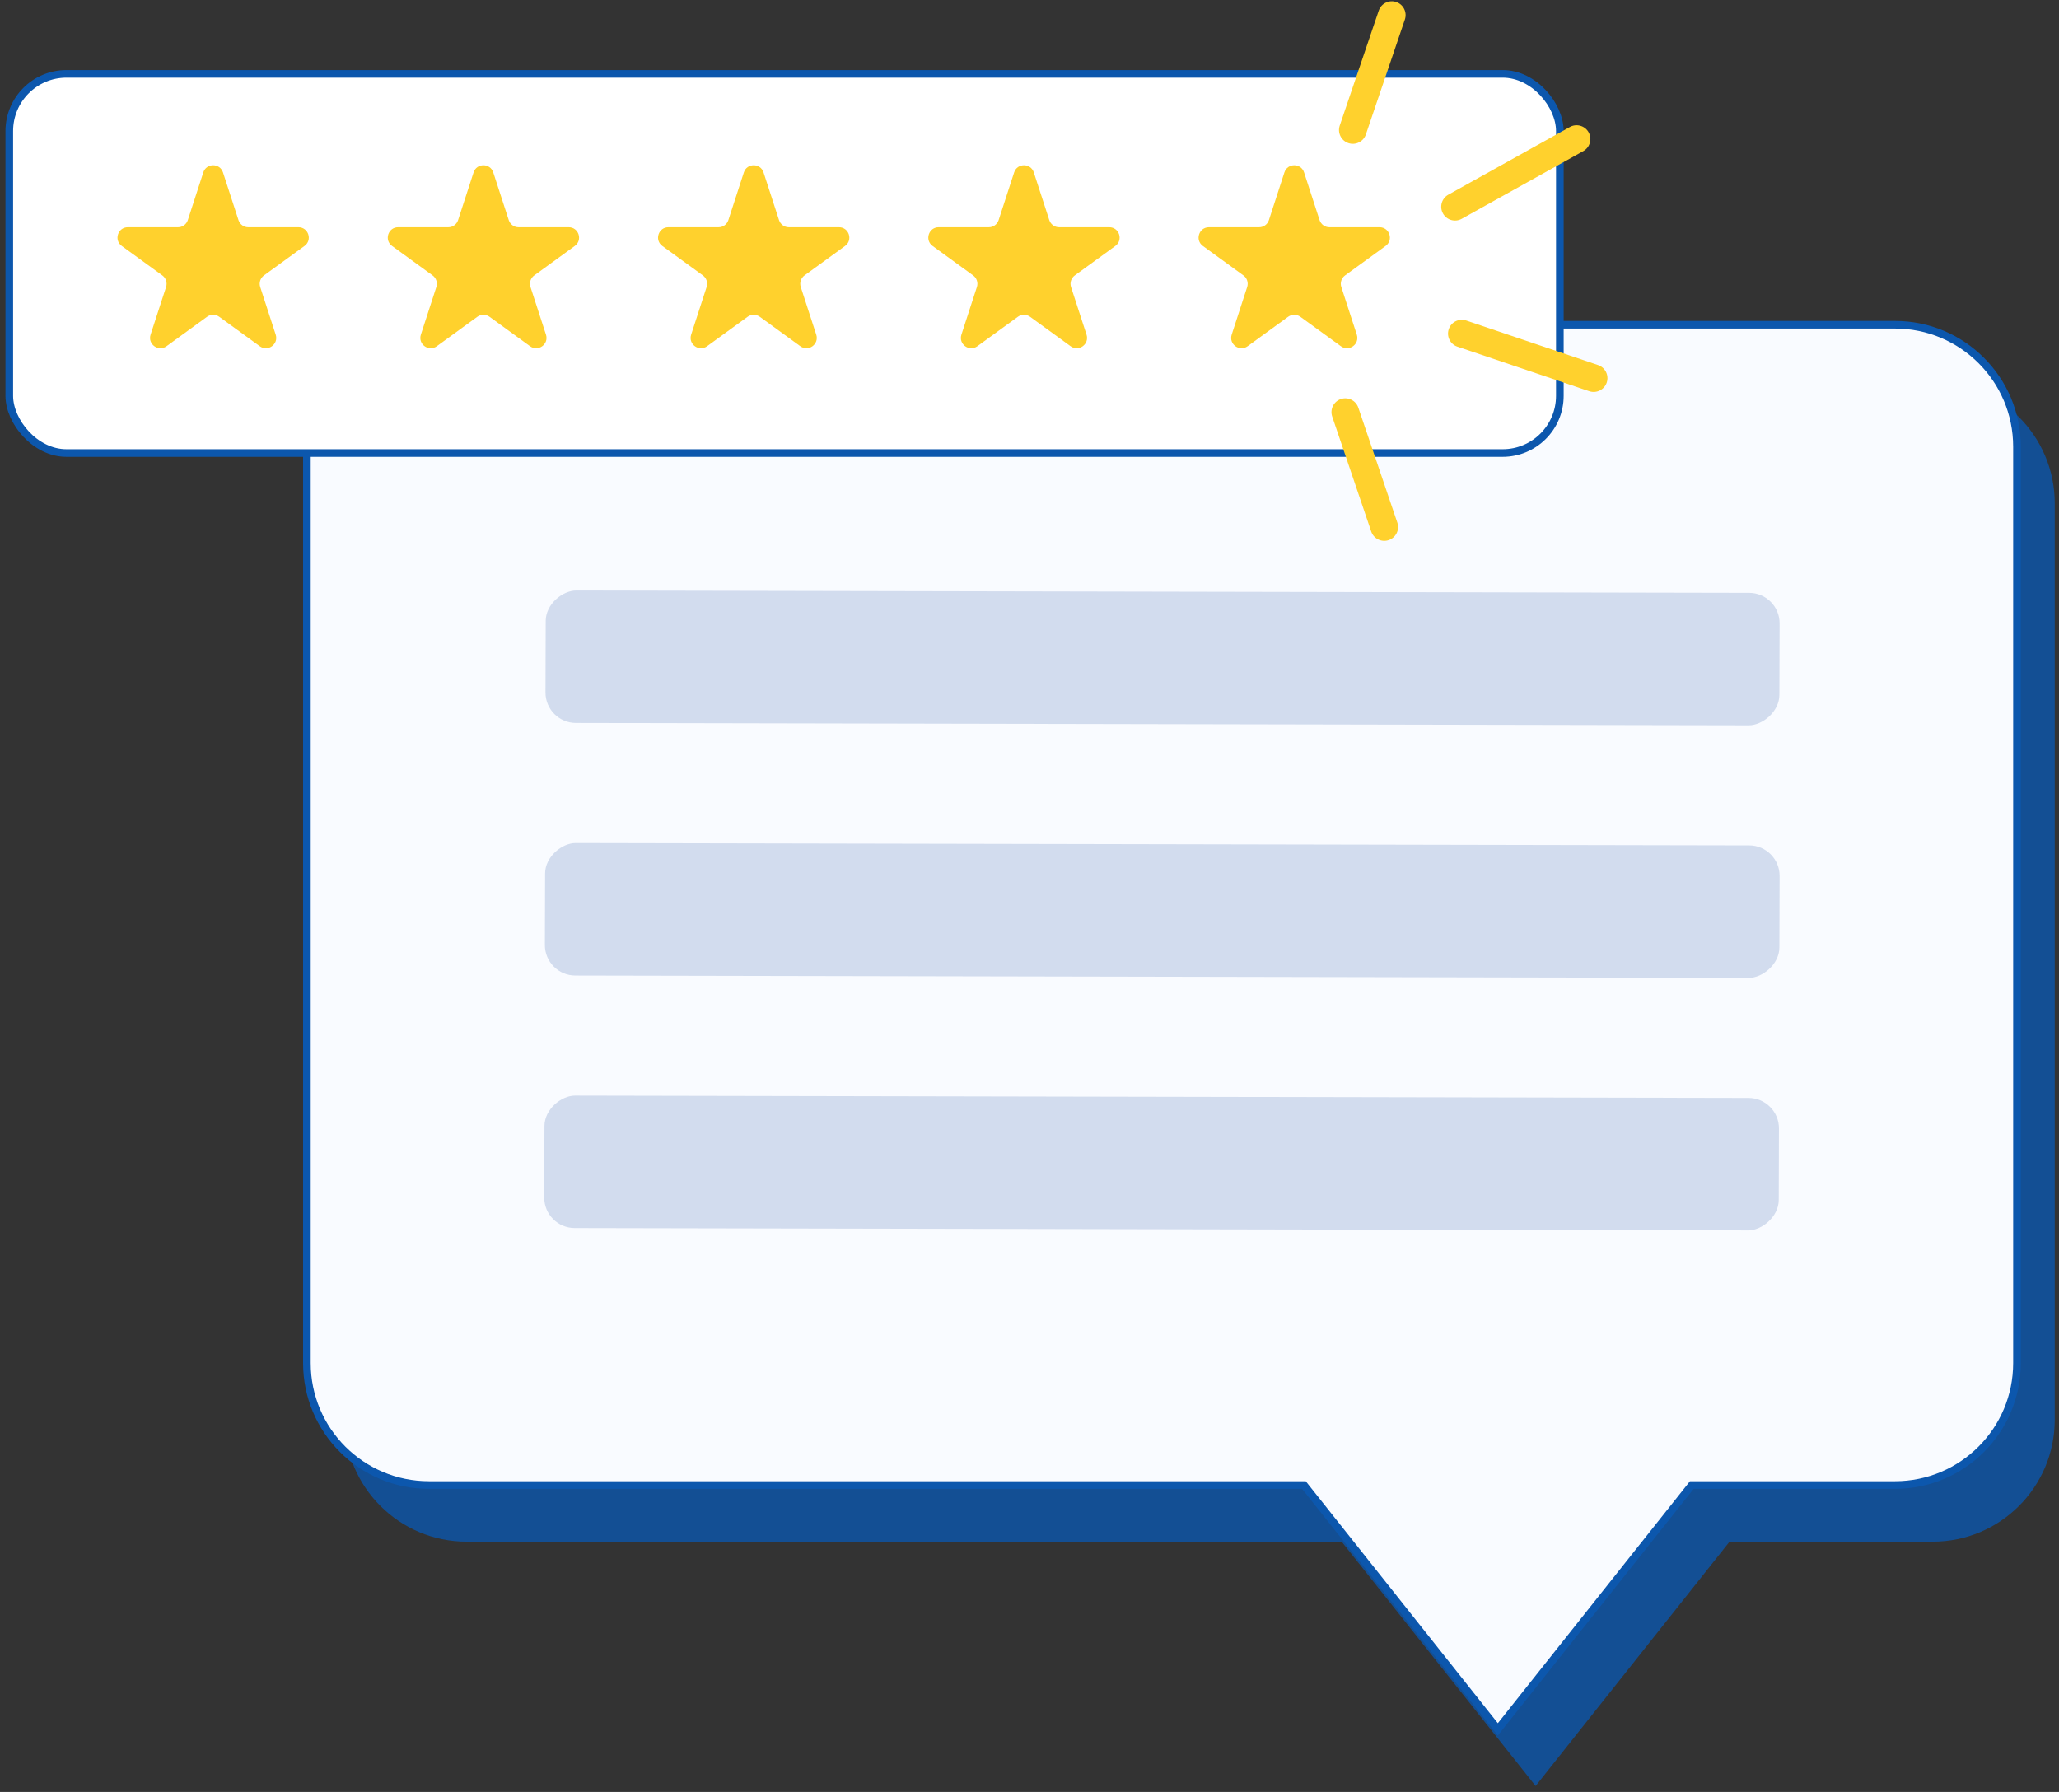
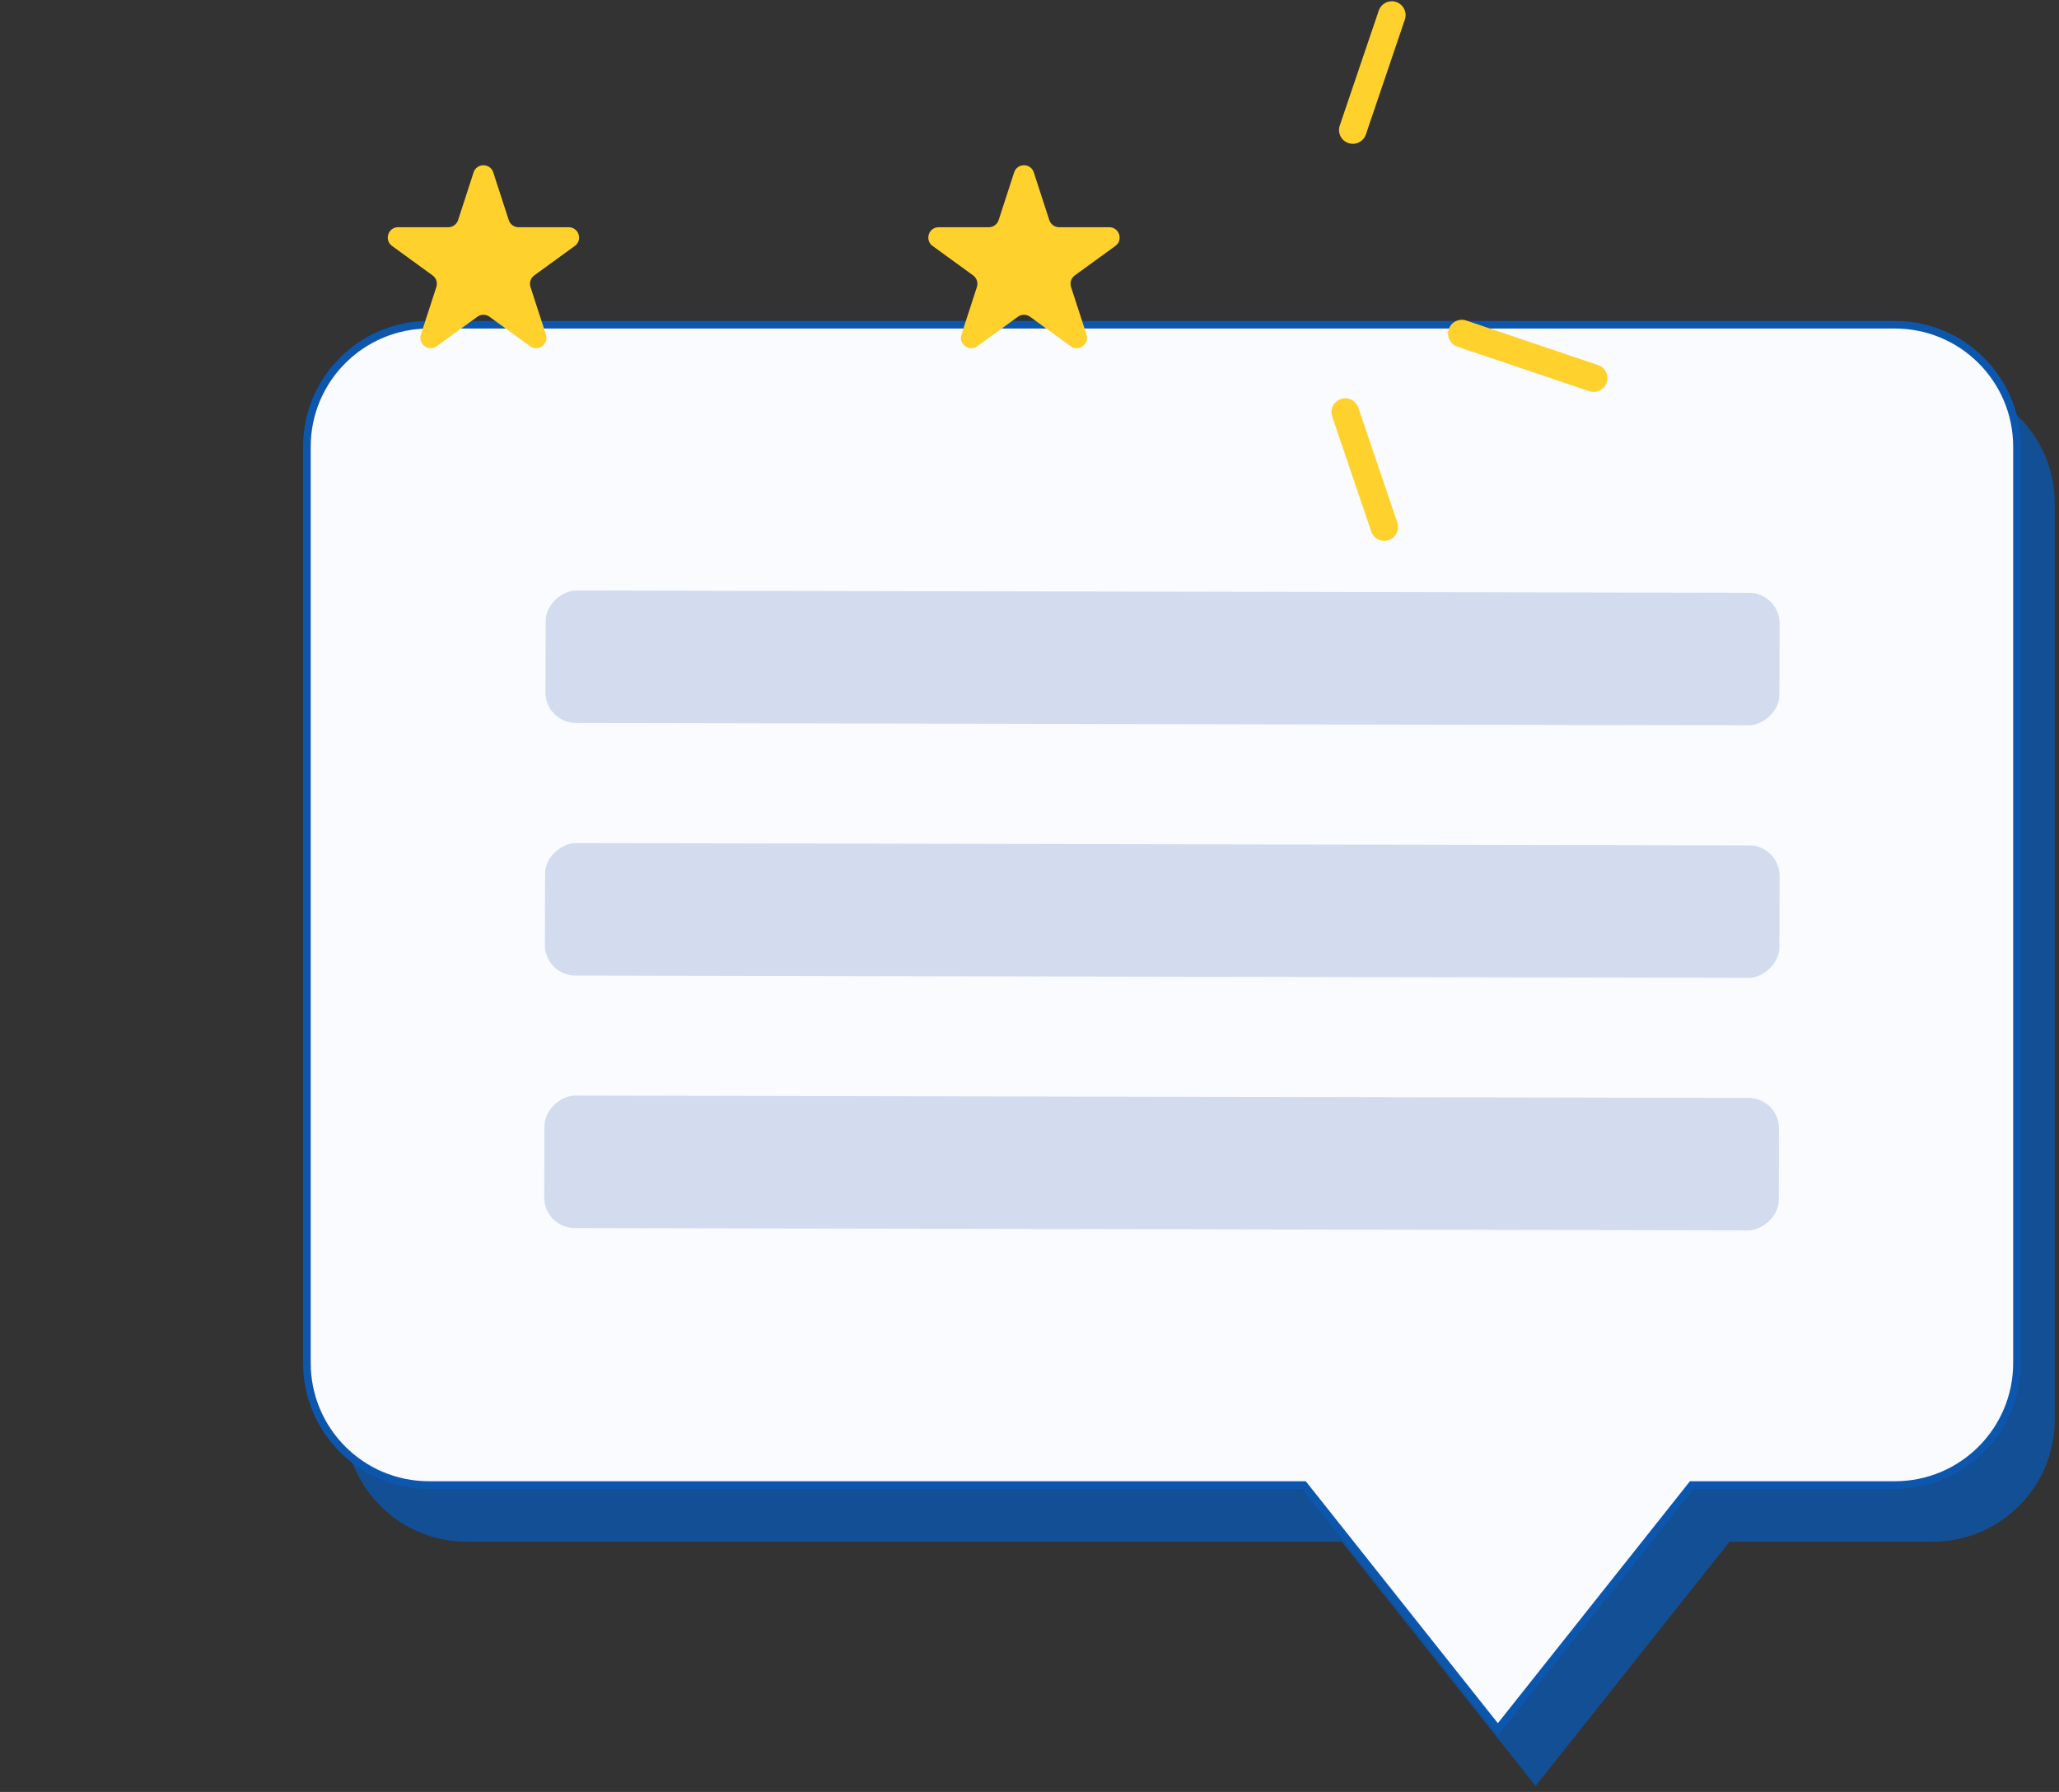
<svg xmlns="http://www.w3.org/2000/svg" width="270" height="235" viewBox="0 0 270 235" fill="none">
  <rect x="0" y="0" width="270" height="235" fill="#333333" stroke="none" />
  <path opacity="0.8" fill-rule="evenodd" clip-rule="evenodd" d="M61.196 50.013C52.36 50.013 45.196 57.177 45.196 66.013V186.18C45.196 195.017 52.36 202.18 61.196 202.18H175.936L201.368 234.217L226.8 202.18H253.442C262.279 202.18 269.442 195.017 269.442 186.18V66.013C269.442 57.177 262.279 50.013 253.442 50.013H61.196Z" fill="#0C57AD" />
  <path fill-rule="evenodd" clip-rule="evenodd" d="M56.244 42.586C47.408 42.586 40.244 49.749 40.244 58.586V178.753C40.244 187.589 47.408 194.753 56.244 194.753H170.984L196.416 226.789L221.849 194.753H248.49C257.327 194.753 264.49 187.589 264.49 178.753V58.586C264.49 49.749 257.327 42.586 248.49 42.586H56.244Z" fill="#F9FBFF" />
  <path d="M170.984 194.753L171.376 194.442L171.226 194.253H170.984V194.753ZM196.416 226.789L196.025 227.1L196.416 227.594L196.808 227.1L196.416 226.789ZM221.849 194.753V194.253H221.607L221.457 194.442L221.849 194.753ZM40.744 58.586C40.744 50.025 47.684 43.086 56.244 43.086V42.086C47.131 42.086 39.744 49.473 39.744 58.586H40.744ZM40.744 178.753V58.586H39.744V178.753H40.744ZM56.244 194.253C47.684 194.253 40.744 187.313 40.744 178.753H39.744C39.744 187.866 47.131 195.253 56.244 195.253V194.253ZM170.984 194.253H56.244V195.253H170.984V194.253ZM170.592 195.064L196.025 227.1L196.808 226.478L171.376 194.442L170.592 195.064ZM196.808 227.1L222.24 195.064L221.457 194.442L196.025 226.478L196.808 227.1ZM248.49 194.253H221.849V195.253H248.49V194.253ZM263.99 178.753C263.99 187.313 257.051 194.253 248.49 194.253V195.253C257.603 195.253 264.99 187.866 264.99 178.753H263.99ZM263.99 58.586V178.753H264.99V58.586H263.99ZM248.49 43.086C257.051 43.086 263.99 50.025 263.99 58.586H264.99C264.99 49.473 257.603 42.086 248.49 42.086V43.086ZM56.244 43.086H248.49V42.086H56.244V43.086Z" fill="#0C57AD" />
  <rect width="17.372" height="161.883" rx="4" transform="matrix(-0.003 1 -1 -0.002 233.374 110.876)" fill="#D2DCEE" />
  <rect width="17.372" height="161.804" rx="4" transform="matrix(-0.003 1 -1 -0.002 233.374 77.755)" fill="#D2DCEE" />
  <rect width="17.371" height="161.883" rx="4" transform="matrix(-0.003 1 -1 -0.002 233.29 143.994)" fill="#D2DCEE" />
-   <rect x="1.219" y="9.685" width="203.327" height="49.725" rx="7.5" fill="white" stroke="#0C57AD" />
-   <path d="M26.66 22.611C27.066 21.361 28.834 21.361 29.241 22.611L31.272 28.863C31.453 29.422 31.974 29.8 32.562 29.8L39.135 29.8C40.449 29.8 40.996 31.482 39.932 32.254L34.615 36.118C34.139 36.463 33.94 37.076 34.122 37.635L36.153 43.886C36.559 45.136 35.129 46.175 34.065 45.403L28.748 41.539C28.272 41.194 27.628 41.194 27.153 41.539L21.835 45.403C20.772 46.175 19.341 45.136 19.747 43.886L21.779 37.635C21.96 37.076 21.761 36.463 21.286 36.118L15.968 32.254C14.905 31.482 15.451 29.8 16.766 29.8L23.338 29.8C23.926 29.8 24.447 29.422 24.629 28.863L26.66 22.611Z" fill="#FFD12D" />
  <path d="M62.101 22.611C62.508 21.361 64.276 21.361 64.682 22.611L66.713 28.863C66.895 29.422 67.416 29.8 68.003 29.8L74.576 29.8C75.891 29.8 76.437 31.482 75.374 32.254L70.056 36.118C69.581 36.463 69.382 37.076 69.563 37.635L71.594 43.886C72.001 45.136 70.57 46.175 69.507 45.403L64.189 41.539C63.714 41.194 63.07 41.194 62.594 41.539L57.277 45.403C56.213 46.175 54.783 45.136 55.189 43.886L57.22 37.635C57.402 37.076 57.203 36.463 56.727 36.118L51.41 32.254C50.346 31.482 50.893 29.8 52.207 29.8L58.78 29.8C59.368 29.8 59.889 29.422 60.07 28.863L62.101 22.611Z" fill="#FFD12D" />
-   <path d="M97.543 22.611C97.949 21.361 99.718 21.361 100.124 22.611L102.155 28.863C102.337 29.422 102.858 29.8 103.445 29.8L110.018 29.8C111.333 29.8 111.879 31.482 110.816 32.254L105.498 36.118C105.023 36.463 104.824 37.076 105.005 37.635L107.036 43.886C107.442 45.136 106.012 46.175 104.949 45.403L99.631 41.539C99.156 41.194 98.512 41.194 98.036 41.539L92.719 45.403C91.655 46.175 90.225 45.136 90.631 43.886L92.662 37.635C92.844 37.076 92.644 36.463 92.169 36.118L86.851 32.254C85.788 31.482 86.335 29.8 87.649 29.8L94.222 29.8C94.81 29.8 95.331 29.422 95.512 28.863L97.543 22.611Z" fill="#FFD12D" />
  <path d="M132.985 22.611C133.391 21.361 135.159 21.361 135.565 22.611L137.596 28.863C137.778 29.422 138.299 29.8 138.887 29.8L145.46 29.8C146.774 29.8 147.32 31.482 146.257 32.254L140.939 36.118C140.464 36.463 140.265 37.076 140.447 37.635L142.478 43.886C142.884 45.136 141.453 46.175 140.39 45.403L135.072 41.539C134.597 41.194 133.953 41.194 133.478 41.539L128.16 45.403C127.097 46.175 125.666 45.136 126.072 43.886L128.103 37.635C128.285 37.076 128.086 36.463 127.61 36.118L122.293 32.254C121.23 31.482 121.776 29.8 123.09 29.8L129.663 29.8C130.251 29.8 130.772 29.422 130.954 28.863L132.985 22.611Z" fill="#FFD12D" />
-   <path d="M168.427 22.611C168.833 21.361 170.601 21.361 171.007 22.611L173.038 28.863C173.22 29.422 173.741 29.8 174.329 29.8L180.902 29.8C182.216 29.8 182.762 31.482 181.699 32.254L176.381 36.118C175.906 36.463 175.707 37.076 175.889 37.635L177.92 43.886C178.326 45.136 176.895 46.175 175.832 45.403L170.514 41.539C170.039 41.194 169.395 41.194 168.919 41.539L163.602 45.403C162.539 46.175 161.108 45.136 161.514 43.886L163.545 37.635C163.727 37.076 163.528 36.463 163.052 36.118L157.735 32.254C156.671 31.482 157.218 29.8 158.532 29.8L165.105 29.8C165.693 29.8 166.214 29.422 166.395 28.863L168.427 22.611Z" fill="#FFD12D" />
-   <path fill-rule="evenodd" clip-rule="evenodd" d="M208.322 17.355C208.808 18.228 208.494 19.329 207.622 19.815L191.68 28.693C190.807 29.179 189.706 28.866 189.22 27.993C188.734 27.12 189.047 26.019 189.92 25.532L205.861 16.654C206.734 16.168 207.836 16.482 208.322 17.355Z" fill="#FFD12D" />
  <path fill-rule="evenodd" clip-rule="evenodd" d="M210.693 50.168C210.373 51.114 209.346 51.623 208.4 51.303L191.113 45.461C190.167 45.141 189.659 44.114 189.979 43.168C190.299 42.221 191.325 41.714 192.272 42.033L209.558 47.875C210.505 48.195 211.012 49.222 210.693 50.168Z" fill="#FFD12D" />
  <path fill-rule="evenodd" clip-rule="evenodd" d="M175.828 52.333C176.774 52.012 177.801 52.518 178.122 53.465L183.235 68.537C183.556 69.484 183.049 70.511 182.103 70.832C181.157 71.153 180.13 70.646 179.809 69.7L174.696 54.627C174.375 53.681 174.882 52.653 175.828 52.333Z" fill="#FFD12D" />
  <path fill-rule="evenodd" clip-rule="evenodd" d="M183.091 0.265C182.145 -0.056 181.118 0.45 180.797 1.396L175.684 16.469C175.363 17.416 175.87 18.443 176.816 18.764C177.762 19.084 178.789 18.578 179.11 17.632L184.223 2.559C184.544 1.613 184.037 0.585 183.091 0.265Z" fill="#FFD12D" />
</svg>